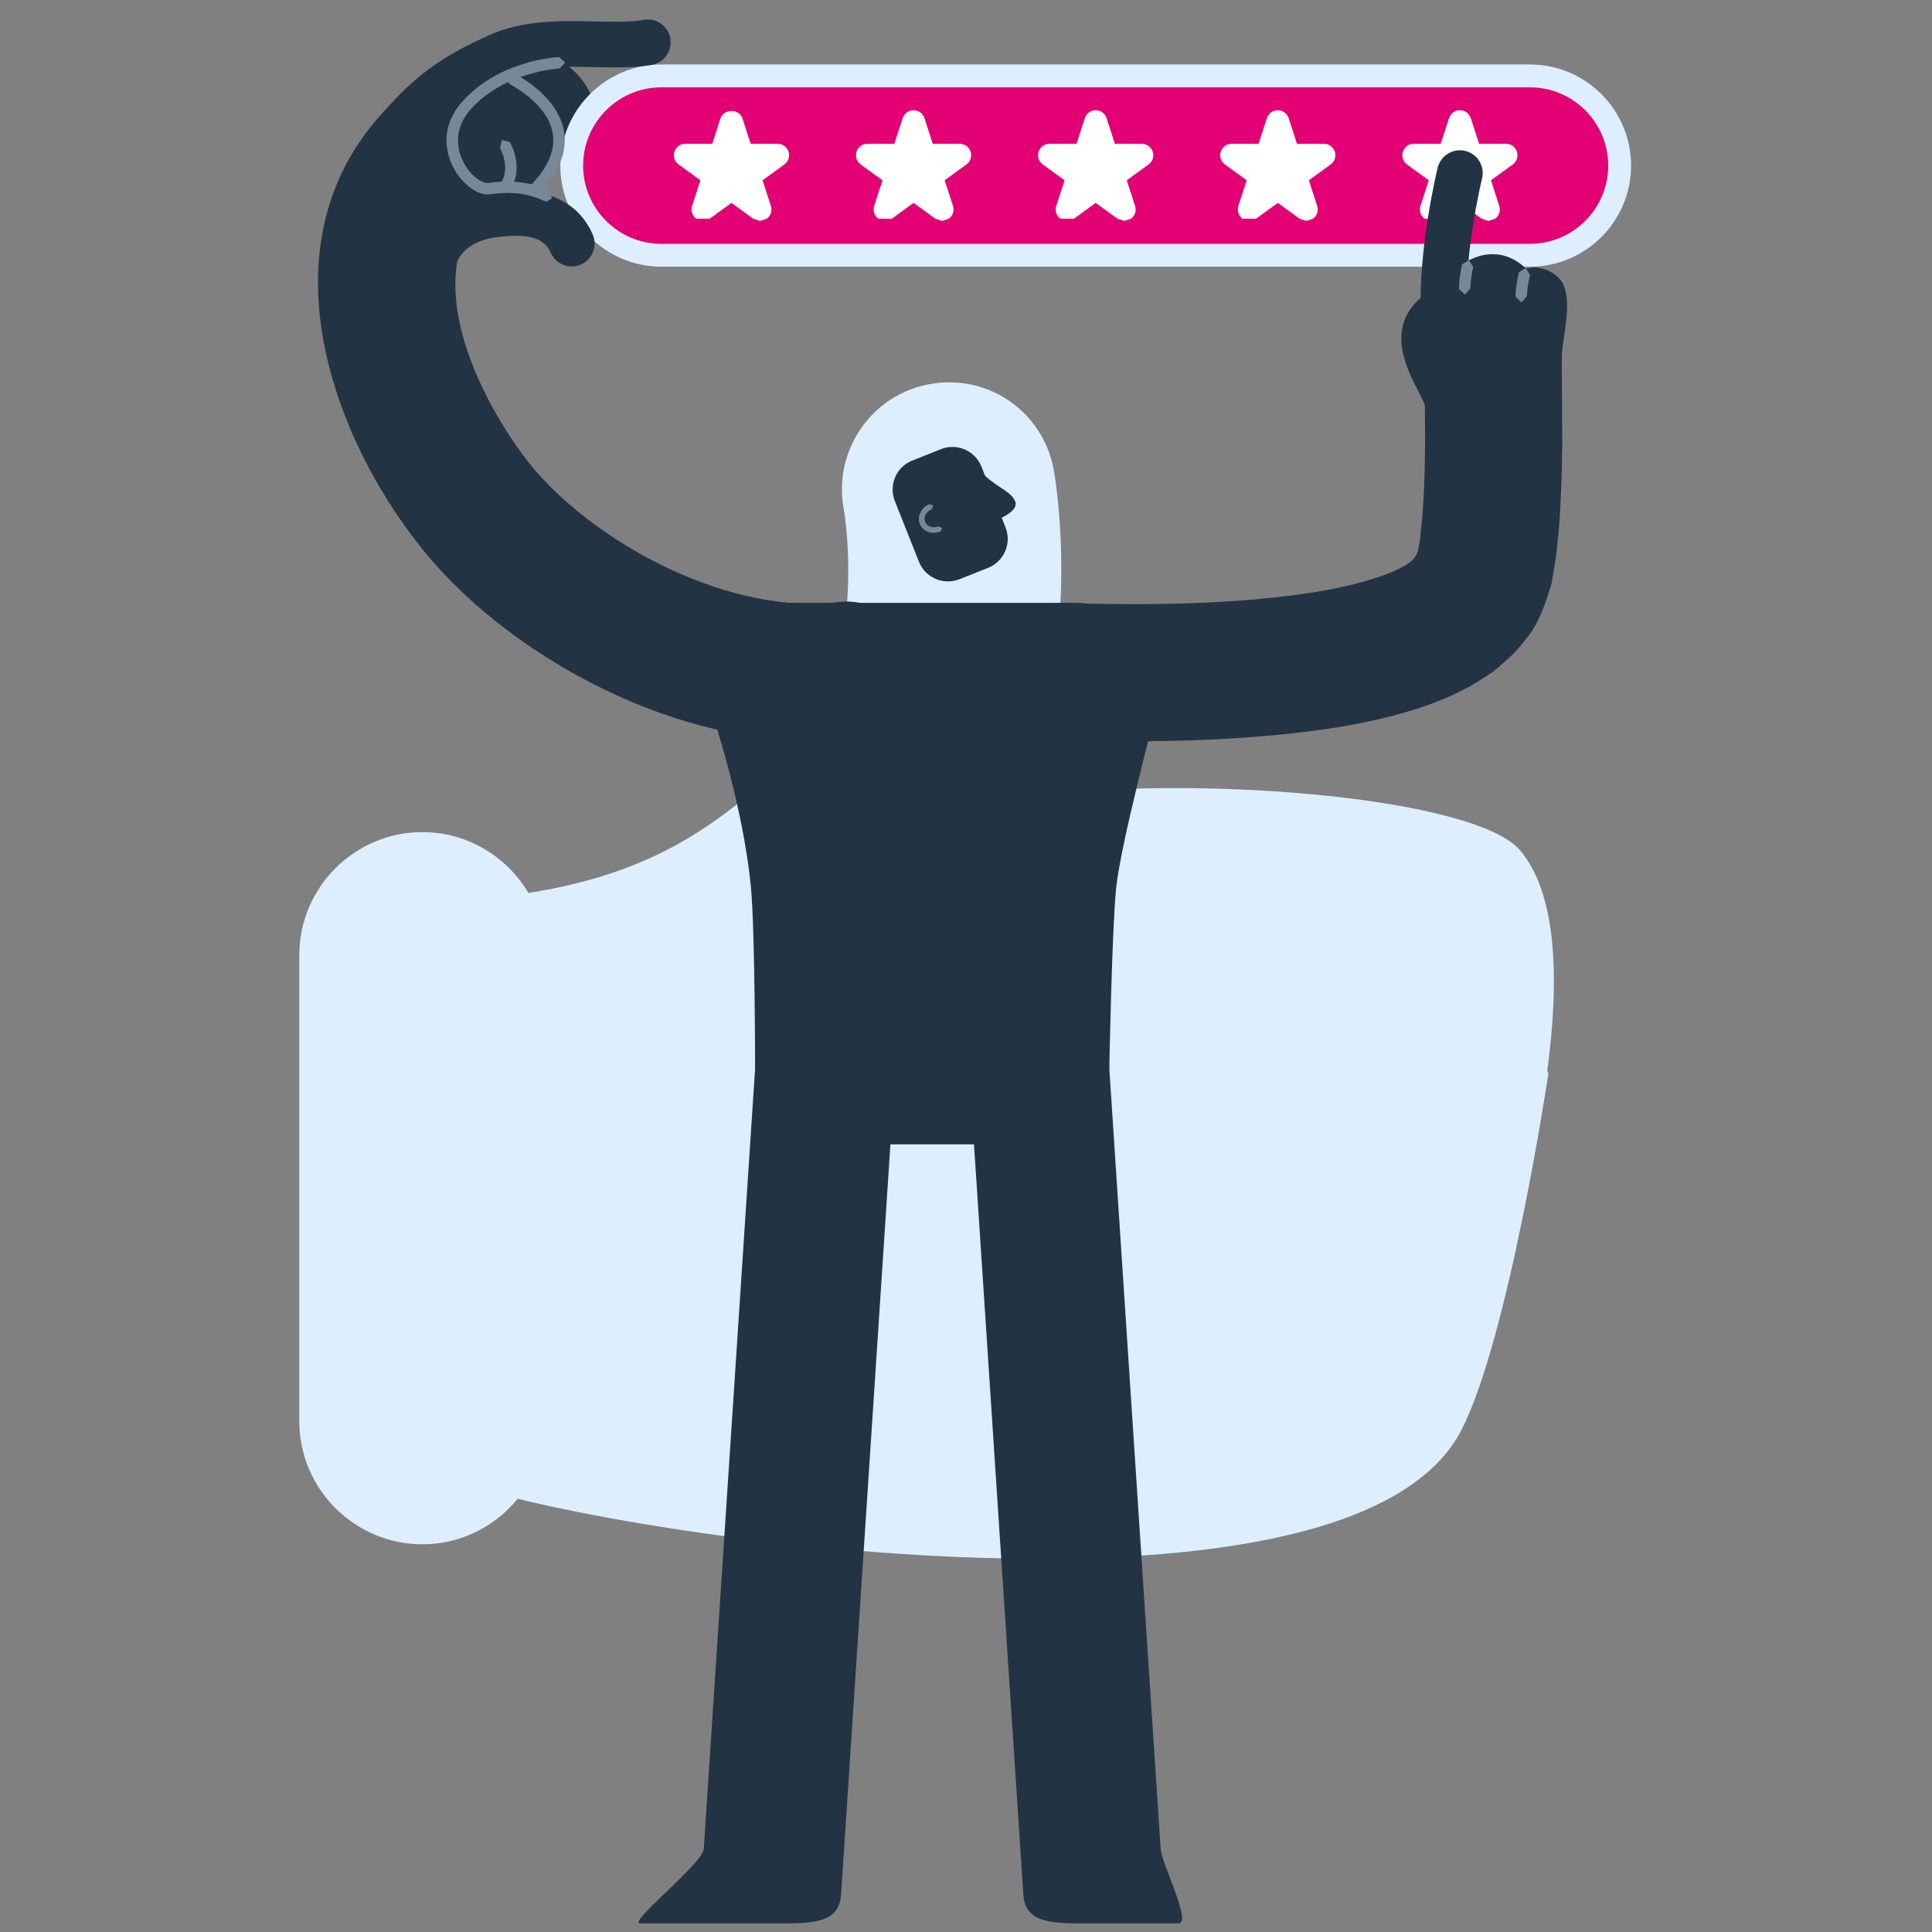
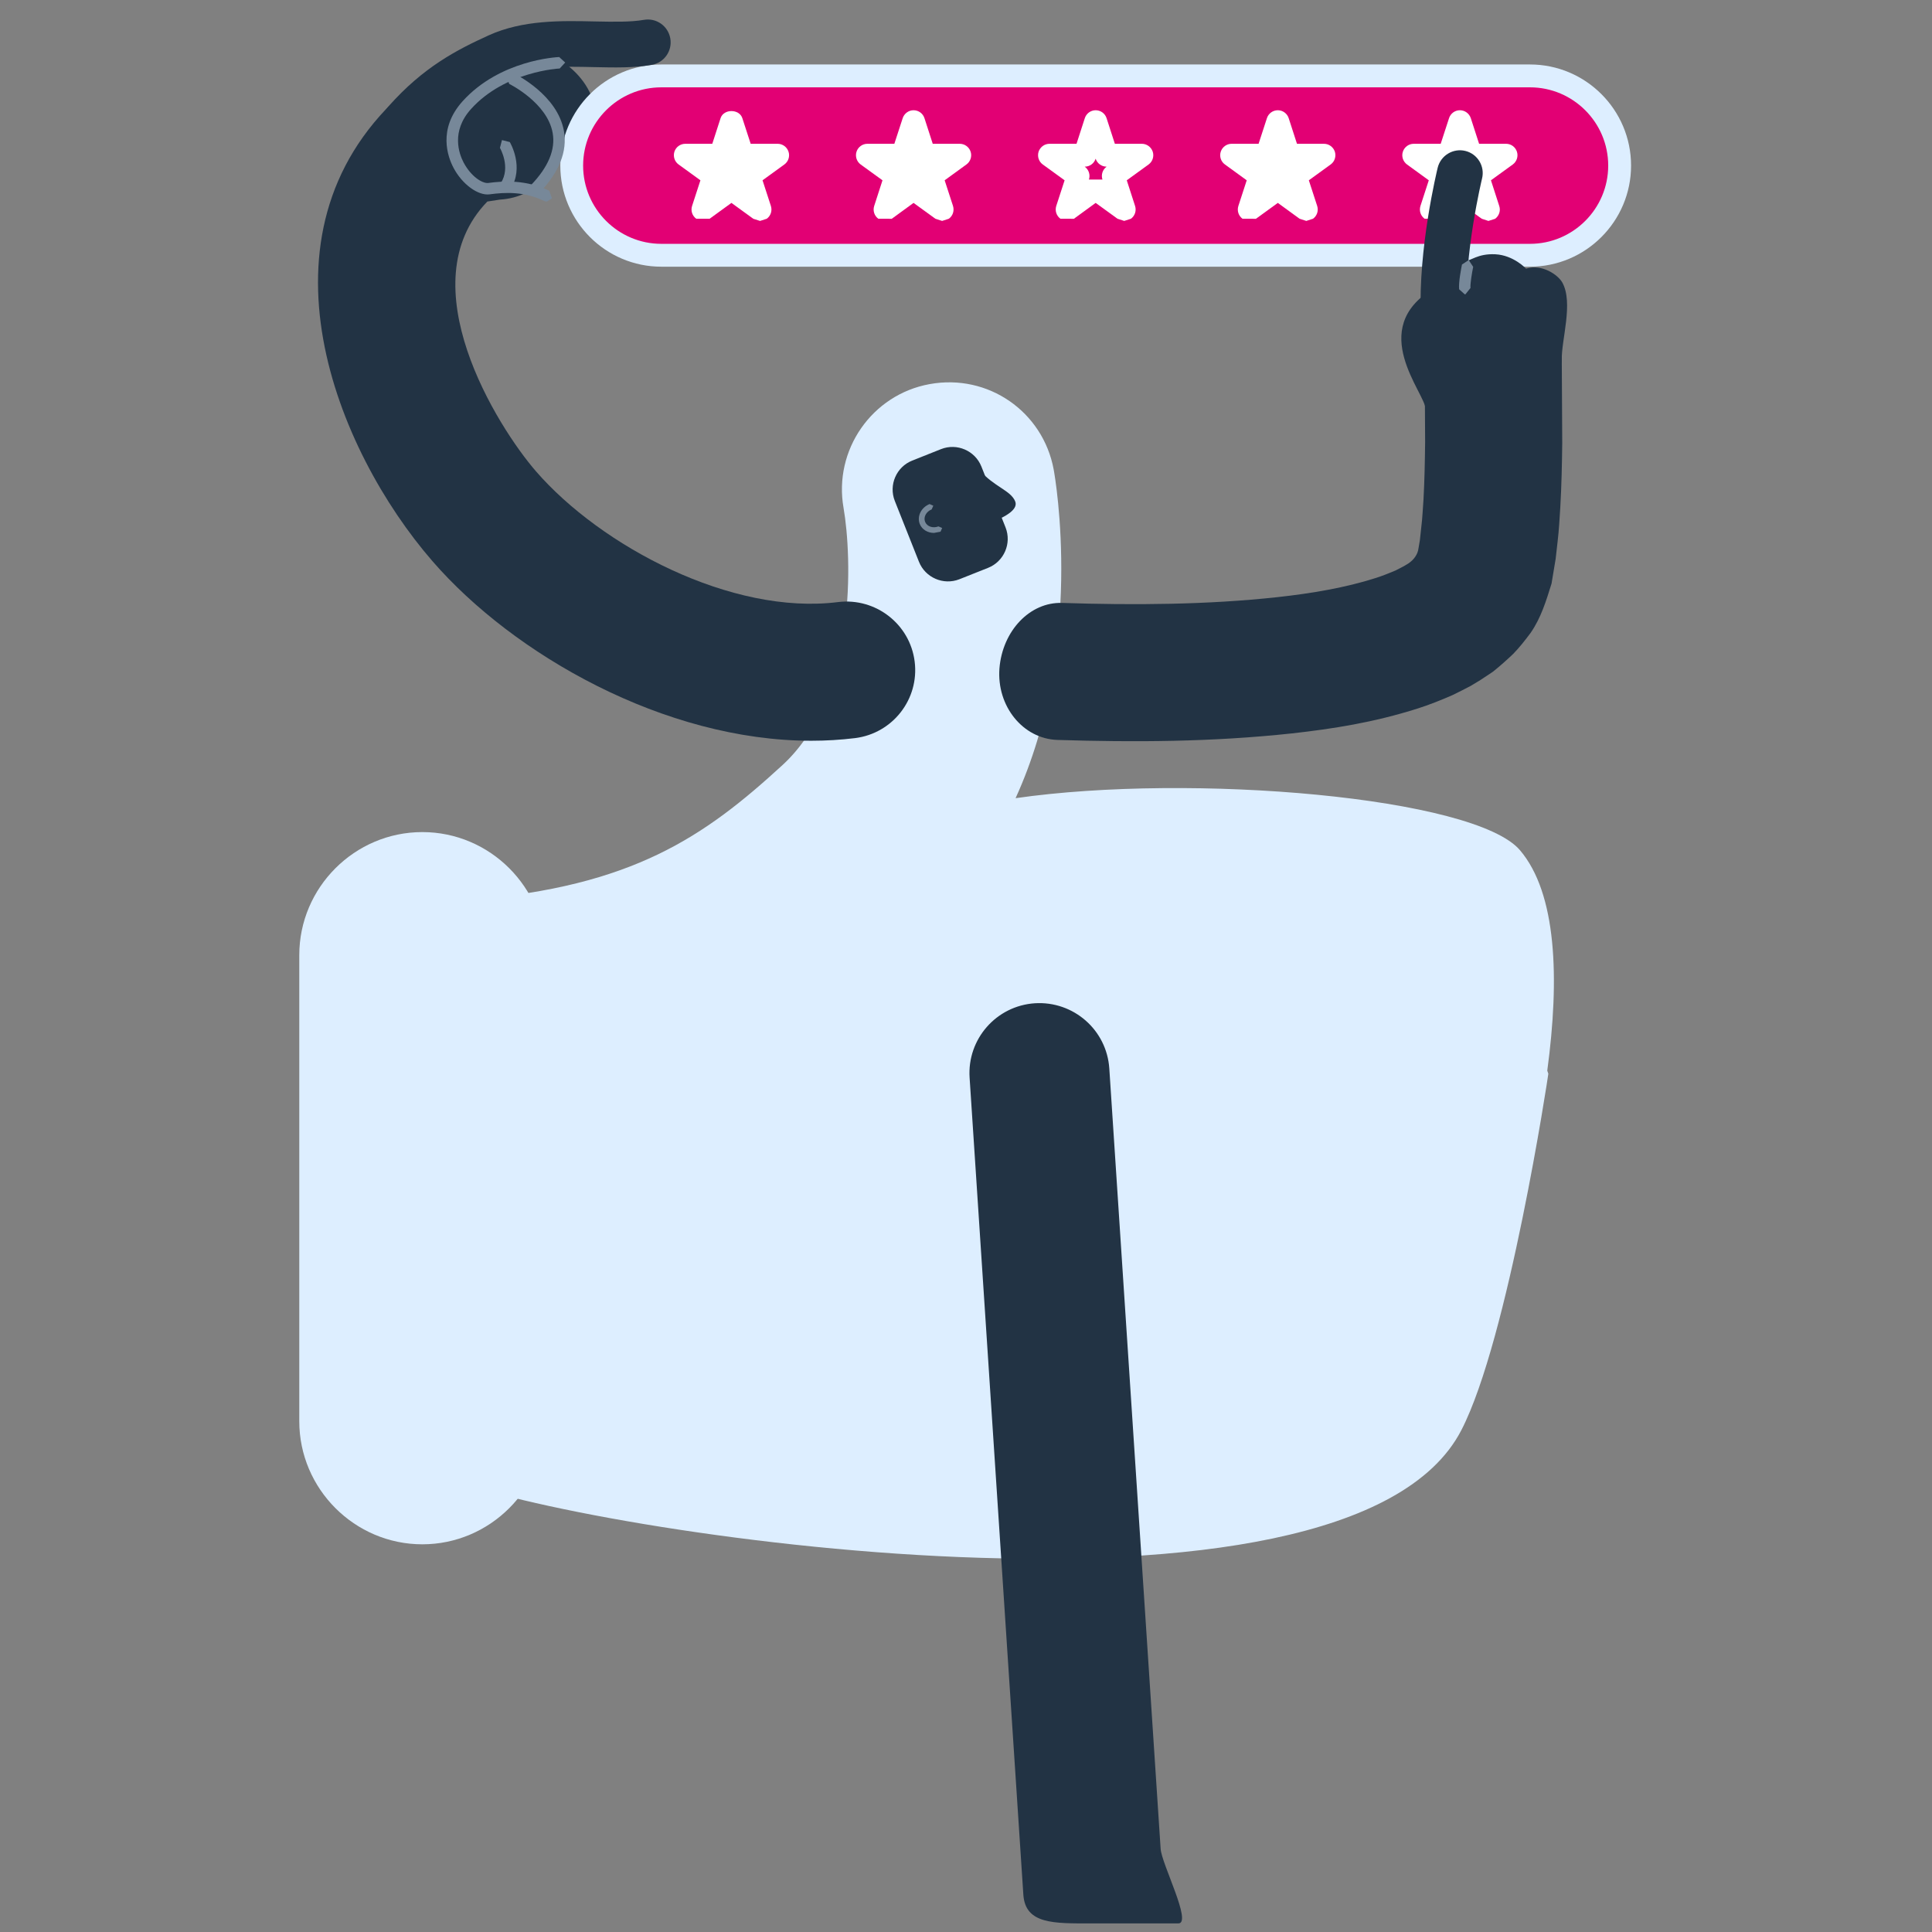
<svg xmlns="http://www.w3.org/2000/svg" xmlns:ns1="http://www.serif.com/" width="100%" height="100%" viewBox="0 0 400 400" xml:space="preserve" style="fill-rule:evenodd;clip-rule:evenodd;stroke-linejoin:round;stroke-miterlimit:2;">
  <rect x="0" y="0" width="400" height="400" fill="#808080" stroke="none" />
  <rect id="ArtBoard1" x="0" y="0" width="400" height="400" style="fill:none;" />
  <g id="ArtBoard11" ns1:id="ArtBoard1">
    <g id="Erfolg-auf-Magenta" ns1:id="Erfolg auf Magenta" transform="matrix(10.541,0,0,10.541,-3468.07,-813.878)">
      <path d="M359.419,98.3L359.398,98.24C359.644,96.415 359.582,94.757 358.863,93.911C357.976,92.867 352.425,92.389 348.955,92.888C350.313,89.913 349.736,86.61 349.703,86.43C349.492,85.298 348.419,84.546 347.268,84.755C346.133,84.96 345.377,86.05 345.576,87.186C345.741,88.133 345.851,90.881 344.38,92.235C342.844,93.645 341.434,94.625 338.243,94.885C336.849,97.077 337.464,106.764 337.786,106.229C340.327,107.298 355.467,109.642 357.71,105.302C358.634,103.516 359.417,98.333 359.419,98.3Z" style="fill:rgb(221,238,255);fill-rule:nonzero;" />
      <path d="M337.303,107.543C335.974,107.543 334.886,106.455 334.886,105.126L334.886,95.971C334.886,94.641 335.974,93.554 337.303,93.554C338.632,93.554 339.72,94.641 339.72,95.971L339.72,105.126C339.72,106.455 338.632,107.543 337.303,107.543Z" style="fill:rgb(221,238,255);fill-rule:nonzero;" />
-       <path d="M340.229,80.406L340.109,80.389C339.869,80.323 339.73,80.075 339.796,79.837C339.867,79.582 339.807,79.446 339.755,79.366C339.564,79.068 339.037,78.928 338.907,78.907C338.662,78.867 338.496,78.637 338.536,78.392C338.575,78.148 338.801,77.98 339.051,78.021C339.154,78.038 340.077,78.205 340.511,78.882C340.731,79.225 340.782,79.638 340.661,80.077C340.606,80.276 340.425,80.406 340.229,80.406Z" style="fill:rgb(34,51,68);fill-rule:nonzero;" />
+       <path d="M340.229,80.406L340.109,80.389C339.869,80.323 339.73,80.075 339.796,79.837C339.867,79.582 339.807,79.446 339.755,79.366C339.564,79.068 339.037,78.928 338.907,78.907C338.575,78.148 338.801,77.98 339.051,78.021C339.154,78.038 340.077,78.205 340.511,78.882C340.731,79.225 340.782,79.638 340.661,80.077C340.606,80.276 340.425,80.406 340.229,80.406Z" style="fill:rgb(34,51,68);fill-rule:nonzero;" />
      <path d="M359.058,82.225L341.998,82.225C341.029,82.225 340.236,81.432 340.236,80.463C340.236,79.494 341.029,78.701 341.998,78.701L359.058,78.701C360.027,78.701 360.819,79.494 360.819,80.463C360.819,81.432 360.027,82.225 359.058,82.225Z" style="fill:rgb(226,0,116);fill-rule:nonzero;" />
      <path d="M341.998,78.926C341.151,78.926 340.461,79.615 340.461,80.463C340.461,81.311 341.151,82 341.998,82L359.058,82C359.905,82 360.595,81.311 360.595,80.463C360.595,79.615 359.905,78.926 359.058,78.926L341.998,78.926ZM359.058,82.449L341.998,82.449C340.903,82.449 340.013,81.558 340.013,80.463C340.013,79.368 340.903,78.477 341.998,78.477L359.058,78.477C360.153,78.477 361.044,79.368 361.044,80.463C361.044,81.558 360.153,82.449 359.058,82.449Z" style="fill:rgb(221,238,255);fill-rule:nonzero;" />
      <path d="M357.682,79.6L357.896,80.26L358.589,80.26L358.028,80.667L358.242,81.326L357.682,80.918L357.121,81.326L357.335,80.667L356.775,80.26L357.468,80.26L357.682,79.6Z" style="fill:white;fill-rule:nonzero;" />
      <path d="M357.682,80.694L357.814,80.737L357.816,80.739L357.816,80.736C357.785,80.643 357.819,80.542 357.897,80.485L357.899,80.484L357.896,80.484C357.798,80.484 357.712,80.421 357.683,80.329L357.682,80.327L357.681,80.329C357.651,80.421 357.565,80.484 357.468,80.484L357.465,80.484L357.467,80.485C357.546,80.542 357.579,80.644 357.549,80.736L357.548,80.739L357.55,80.737L357.682,80.694ZM358.242,81.55L358.111,81.507L357.682,81.196L357.253,81.508L356.989,81.507C356.91,81.45 356.878,81.349 356.907,81.256L357.071,80.752L356.643,80.441C356.565,80.384 356.531,80.282 356.562,80.19C356.592,80.098 356.678,80.035 356.775,80.035L357.305,80.035L357.469,79.531C357.499,79.439 357.585,79.376 357.682,79.376C357.779,79.376 357.865,79.439 357.896,79.531L358.059,80.035L358.589,80.035C358.687,80.035 358.772,80.098 358.802,80.19C358.832,80.282 358.799,80.384 358.721,80.441L358.292,80.752L358.455,81.257C358.486,81.349 358.452,81.45 358.374,81.508L358.242,81.55Z" style="fill:white;fill-rule:nonzero;" />
      <path d="M343.375,79.6L343.589,80.26L344.281,80.26L343.721,80.667L343.936,81.326L343.375,80.918L342.815,81.326L343.028,80.667L342.468,80.26L343.16,80.26L343.375,79.6Z" style="fill:white;fill-rule:nonzero;" />
      <path d="M343.374,80.694L343.506,80.737L343.509,80.739L343.508,80.736C343.478,80.644 343.511,80.542 343.589,80.485L343.592,80.484L343.589,80.484C343.491,80.484 343.405,80.421 343.375,80.329L343.374,80.327L343.374,80.329C343.344,80.421 343.258,80.484 343.16,80.484L343.158,80.484L343.16,80.485C343.238,80.542 343.272,80.644 343.241,80.736L343.241,80.738L343.242,80.737L343.374,80.694ZM343.936,81.55L343.804,81.508L343.374,81.196L342.946,81.507L342.683,81.507C342.604,81.45 342.571,81.349 342.601,81.256L342.765,80.752L342.336,80.441C342.257,80.384 342.225,80.282 342.254,80.19C342.284,80.098 342.37,80.035 342.468,80.035L342.998,80.035L343.161,79.531C343.221,79.346 343.527,79.346 343.588,79.531L343.752,80.035L344.282,80.035C344.379,80.035 344.465,80.098 344.495,80.19C344.526,80.282 344.492,80.384 344.414,80.441L343.985,80.752L344.149,81.256C344.179,81.349 344.146,81.45 344.068,81.507L343.936,81.55Z" style="fill:white;fill-rule:nonzero;" />
      <path d="M346.951,79.6L347.165,80.26L347.859,80.26L347.298,80.667L347.512,81.326L346.951,80.918L346.391,81.326L346.605,80.667L346.044,80.26L346.737,80.26L346.951,79.6Z" style="fill:white;fill-rule:nonzero;" />
      <path d="M346.735,80.484L346.737,80.485C346.816,80.542 346.849,80.644 346.819,80.736L346.818,80.739L346.819,80.737L347.083,80.737L347.085,80.738L347.084,80.736C347.054,80.644 347.088,80.542 347.166,80.485L347.168,80.484L347.165,80.484C347.069,80.484 346.982,80.421 346.952,80.329L346.951,80.327L346.951,80.329C346.921,80.421 346.835,80.484 346.737,80.484L346.735,80.484ZM347.512,81.55L347.38,81.507L346.951,81.196L346.523,81.508L346.259,81.507C346.181,81.45 346.148,81.349 346.178,81.256L346.341,80.752L345.912,80.441C345.834,80.384 345.801,80.282 345.831,80.19C345.861,80.098 345.947,80.035 346.044,80.035L346.574,80.035L346.738,79.531C346.769,79.439 346.855,79.376 346.951,79.376C347.049,79.376 347.135,79.439 347.165,79.531L347.328,80.035L347.859,80.035C347.956,80.035 348.042,80.098 348.072,80.19C348.102,80.282 348.069,80.384 347.99,80.441L347.562,80.752L347.726,81.256C347.755,81.349 347.723,81.45 347.644,81.507L347.512,81.55Z" style="fill:white;fill-rule:nonzero;" />
      <path d="M354.105,79.6L354.319,80.26L355.012,80.26L354.451,80.667L354.665,81.326L354.105,80.918L353.544,81.326L353.759,80.667L353.198,80.26L353.891,80.26L354.105,79.6Z" style="fill:white;fill-rule:nonzero;" />
      <path d="M353.888,80.484L353.891,80.485C353.969,80.542 354.002,80.644 353.972,80.736L353.971,80.739L353.974,80.737L354.237,80.737L354.238,80.738L354.238,80.736C354.208,80.644 354.241,80.542 354.319,80.485L354.321,80.484L354.319,80.484C354.222,80.484 354.136,80.421 354.106,80.329L354.106,80.327L354.105,80.329C354.074,80.421 353.988,80.484 353.891,80.484L353.888,80.484ZM354.665,81.55L354.533,81.507L354.106,81.196L353.676,81.508L353.412,81.507C353.334,81.45 353.301,81.349 353.331,81.256L353.495,80.752L353.067,80.441C352.987,80.384 352.955,80.282 352.985,80.19C353.015,80.098 353.101,80.035 353.198,80.035L353.728,80.035L353.892,79.531C353.922,79.439 354.008,79.376 354.106,79.376C354.202,79.376 354.289,79.439 354.319,79.531L354.482,80.035L355.012,80.035C355.11,80.035 355.195,80.098 355.226,80.19C355.255,80.282 355.223,80.384 355.144,80.441L354.715,80.752L354.879,81.256C354.909,81.349 354.876,81.45 354.797,81.507L354.665,81.55Z" style="fill:white;fill-rule:nonzero;" />
-       <path d="M350.528,79.6L350.742,80.26L351.436,80.26L350.875,80.667L351.089,81.326L350.528,80.918L349.968,81.326L350.182,80.667L349.621,80.26L350.315,80.26L350.528,79.6Z" style="fill:white;fill-rule:nonzero;" />
      <path d="M350.312,80.484L350.314,80.485C350.392,80.542 350.426,80.644 350.396,80.736L350.395,80.739L350.397,80.737L350.66,80.737L350.662,80.738L350.661,80.736C350.631,80.644 350.664,80.542 350.742,80.485L350.745,80.484L350.742,80.484C350.645,80.484 350.559,80.421 350.528,80.329L350.528,80.327L350.527,80.329C350.497,80.421 350.411,80.484 350.315,80.484L350.312,80.484ZM351.089,81.55L350.957,81.507L350.528,81.196L350.1,81.508L349.836,81.507C349.757,81.45 349.725,81.349 349.754,81.256L349.918,80.752L349.489,80.441C349.41,80.384 349.378,80.282 349.407,80.19C349.438,80.098 349.524,80.035 349.621,80.035L350.152,80.035L350.315,79.531C350.345,79.439 350.431,79.376 350.528,79.376C350.626,79.376 350.712,79.439 350.742,79.531L350.905,80.035L351.436,80.035C351.532,80.035 351.618,80.098 351.649,80.19C351.679,80.282 351.646,80.384 351.568,80.441L351.139,80.752L351.302,81.256C351.332,81.349 351.299,81.45 351.221,81.507L351.089,81.55Z" style="fill:white;fill-rule:nonzero;" />
      <path d="M347.851,88.588L348.415,88.364C348.728,88.24 348.882,87.883 348.758,87.57L348.284,86.375C348.16,86.063 347.804,85.908 347.491,86.032L346.926,86.257C346.613,86.38 346.459,86.737 346.583,87.05L347.057,88.244C347.181,88.557 347.538,88.711 347.851,88.588Z" style="fill:rgb(34,51,68);fill-rule:nonzero;" />
      <path d="M348.249,86.445C348.53,86.773 348.862,86.842 348.948,87.06C349.084,87.402 347.725,87.692 347.725,87.692C347.725,87.692 348.014,86.172 348.249,86.445Z" style="fill:rgb(34,51,68);fill-rule:nonzero;" />
      <path d="M347.352,87.678C347.23,87.678 347.117,87.613 347.073,87.502C347.014,87.352 347.101,87.177 347.266,87.111L347.339,87.143L347.307,87.216C347.199,87.259 347.141,87.368 347.178,87.46C347.214,87.552 347.331,87.592 347.44,87.55L347.513,87.581L347.481,87.654L347.352,87.678Z" style="fill:rgb(119,136,153);fill-rule:nonzero;" />
-       <path d="M349.464,99.687L345.224,99.687C344.416,99.687 343.931,99.134 343.839,98.198C343.839,98.198 343.837,95.51 343.759,94.665C343.604,92.978 342.96,91.118 342.96,91.118C342.851,90.018 343.589,89.052 344.539,89.052L350.149,89.052C351.099,89.052 351.837,90.018 351.728,91.118C351.728,91.118 351.017,93.778 350.929,94.665C350.846,95.51 350.796,98.198 350.796,98.198C350.703,99.134 350.273,99.687 349.464,99.687Z" style="fill:rgb(34,51,68);fill-rule:nonzero;" />
      <path d="M350.431,114.989C349.712,114.989 349.15,115.006 349.108,114.431L348.052,98.378C348.002,97.62 348.576,96.966 349.334,96.916C350.092,96.869 350.746,97.44 350.796,98.198L351.804,113.523C351.823,113.822 352.43,114.989 352.152,114.989L350.431,114.989Z" style="fill:rgb(34,51,68);fill-rule:nonzero;" />
-       <path d="M344.204,114.989C344.922,114.989 345.486,115.006 345.527,114.431L346.583,98.378C346.633,97.62 346.059,96.966 345.301,96.916C344.543,96.869 343.889,97.44 343.839,98.198L342.831,113.523C342.812,113.822 341.308,114.989 341.585,114.989L344.204,114.989Z" style="fill:rgb(34,51,68);fill-rule:nonzero;" />
      <path d="M348.638,90.339C348.698,89.598 349.239,89.032 349.869,89.053C351.29,89.099 352.723,89.089 354.093,88.94C354.774,88.866 355.447,88.75 356.02,88.566C356.165,88.521 356.292,88.468 356.417,88.416L356.58,88.332L356.647,88.292L356.671,88.277C356.773,88.209 356.855,88.103 356.869,87.979L356.896,87.821L356.924,87.561C356.946,87.39 356.953,87.203 356.967,87.022C356.987,86.655 356.995,86.274 356.999,85.89L356.986,83.528C356.983,82.863 357.606,82.323 358.349,82.358L358.557,82.379C359.196,82.492 359.676,82.95 359.679,83.522L359.692,85.91C359.687,86.323 359.679,86.74 359.654,87.174C359.639,87.394 359.63,87.608 359.602,87.841L359.563,88.186L359.482,88.673C359.377,89.01 359.274,89.351 359.069,89.644C358.964,89.785 358.854,89.925 358.731,90.052C358.603,90.174 358.47,90.293 358.331,90.404L358.087,90.566L357.897,90.681C357.777,90.743 357.655,90.808 357.536,90.864C357.305,90.965 357.075,91.056 356.858,91.125C355.982,91.404 355.18,91.526 354.389,91.615C352.811,91.785 351.295,91.791 349.776,91.744C349.099,91.721 348.582,91.081 348.638,90.339Z" style="fill:rgb(34,51,68);fill-rule:nonzero;" />
      <path d="M357.007,85.244C357.006,84.935 355.841,83.673 357.162,82.88L357.007,85.244Z" style="fill:rgb(34,51,68);fill-rule:nonzero;" />
      <path d="M359.683,84.281C359.673,83.888 359.917,83.156 359.692,82.757C359.611,82.614 359.302,82.389 358.981,82.487C358.981,82.487 358.736,82.223 358.378,82.205C358.027,82.188 357.895,82.34 357.777,82.338C357.691,82.336 357.556,82.259 357.4,82.286C357.208,82.319 357.057,82.398 356.995,82.552C356.911,83.035 357.056,83.689 357.056,83.689C357.056,83.689 359.7,84.949 359.683,84.281Z" style="fill:rgb(34,51,68);fill-rule:nonzero;" />
      <path d="M357.362,83.851C357.123,83.851 356.925,83.662 356.915,83.421C356.86,82.094 357.231,80.568 357.246,80.504C357.306,80.263 357.55,80.117 357.789,80.175C358.029,80.234 358.177,80.477 358.117,80.718C358.114,80.732 357.761,82.186 357.811,83.384C357.821,83.631 357.629,83.84 357.382,83.85L357.362,83.851Z" style="fill:rgb(34,51,68);fill-rule:nonzero;" />
      <path d="M357.778,82.992L357.667,82.893C357.652,82.76 357.711,82.465 357.723,82.406L357.855,82.319L357.943,82.452C357.918,82.573 357.882,82.792 357.89,82.867L357.791,82.991L357.778,82.992Z" style="fill:rgb(119,136,153);fill-rule:nonzero;" />
-       <path d="M358.887,83.147L358.776,83.042C358.767,82.896 358.832,82.594 358.84,82.56L358.974,82.474L359.059,82.609C359.033,82.725 358.993,82.942 358.999,83.028L358.895,83.147L358.887,83.147Z" style="fill:rgb(119,136,153);fill-rule:nonzero;" />
      <path d="M336.976,80.046C336.87,80.046 336.764,80.009 336.679,79.933C336.492,79.769 336.476,79.486 336.639,79.3C337.322,78.527 337.986,78.187 338.606,77.905C339.277,77.6 340.032,77.617 340.696,77.632C341.056,77.639 341.394,77.646 341.652,77.601C341.898,77.557 342.129,77.719 342.173,77.964C342.217,78.207 342.055,78.441 341.811,78.484C341.464,78.546 341.081,78.538 340.677,78.529C340.08,78.515 339.461,78.502 338.978,78.721C338.423,78.973 337.878,79.253 337.313,79.894C337.223,79.994 337.1,80.046 336.976,80.046Z" style="fill:rgb(34,51,68);fill-rule:nonzero;" />
      <path d="M338.511,81.188M344.941,91.76C342.063,91.76 339.097,90.071 337.502,88.233C335.613,86.057 333.882,81.826 336.857,79.091C337.405,78.586 338.233,78.468 338.676,78.443C339.421,78.397 340.054,78.969 340.096,79.711C340.138,80.453 339.57,81.089 338.827,81.131L338.58,81.169C337.013,82.785 338.777,85.594 339.535,86.468C340.809,87.936 343.374,89.301 345.47,89.036C346.206,88.946 346.881,89.468 346.973,90.205C347.066,90.943 346.542,91.615 345.804,91.708C345.518,91.743 345.23,91.76 344.941,91.76Z" style="fill:rgb(34,51,68);fill-rule:nonzero;" />
      <path d="M338.939,80.981L338.877,80.963L338.844,80.807C339.046,80.495 338.83,80.119 338.827,80.115L338.867,79.962L339.021,80.001C339.032,80.021 339.311,80.499 339.032,80.929L338.939,80.981Z" style="fill:rgb(119,136,153);fill-rule:nonzero;" />
-       <path d="M337.468,82.993L337.41,82.99C337.165,82.958 336.991,82.733 337.023,82.488C337.132,81.634 337.793,81.051 338.748,80.966C339.732,80.873 340.359,81.16 340.648,81.814C340.747,82.04 340.645,82.305 340.418,82.406C340.191,82.506 339.926,82.403 339.826,82.176C339.703,81.896 339.423,81.804 338.868,81.856C338.518,81.887 337.986,82.02 337.913,82.601C337.884,82.828 337.691,82.993 337.468,82.993Z" style="fill:rgb(34,51,68);fill-rule:nonzero;" />
      <path d="M339.518,81.035L339.44,81.004L339.438,80.845C339.777,80.492 339.921,80.148 339.863,79.823C339.758,79.228 339.016,78.862 339.009,78.858L338.956,78.708L339.106,78.656C339.141,78.673 339.957,79.074 340.084,79.783C340.155,80.183 339.992,80.593 339.599,81.001L339.518,81.035Z" style="fill:rgb(119,136,153);fill-rule:nonzero;" />
      <path d="M339.747,81.171L339.698,81.159C339.305,80.969 338.933,80.986 338.622,81.028C338.4,81.056 338.088,80.835 337.915,80.506C337.804,80.296 337.6,79.748 338.093,79.2C338.825,78.388 339.944,78.333 339.991,78.331L340.109,78.439L340.001,78.556C339.989,78.556 338.928,78.61 338.26,79.351C337.861,79.793 338.025,80.233 338.113,80.402C338.262,80.682 338.48,80.813 338.592,80.805C338.916,80.762 339.346,80.74 339.796,80.957L339.849,81.107L339.747,81.171Z" style="fill:rgb(119,136,153);fill-rule:nonzero;" />
    </g>
  </g>
</svg>